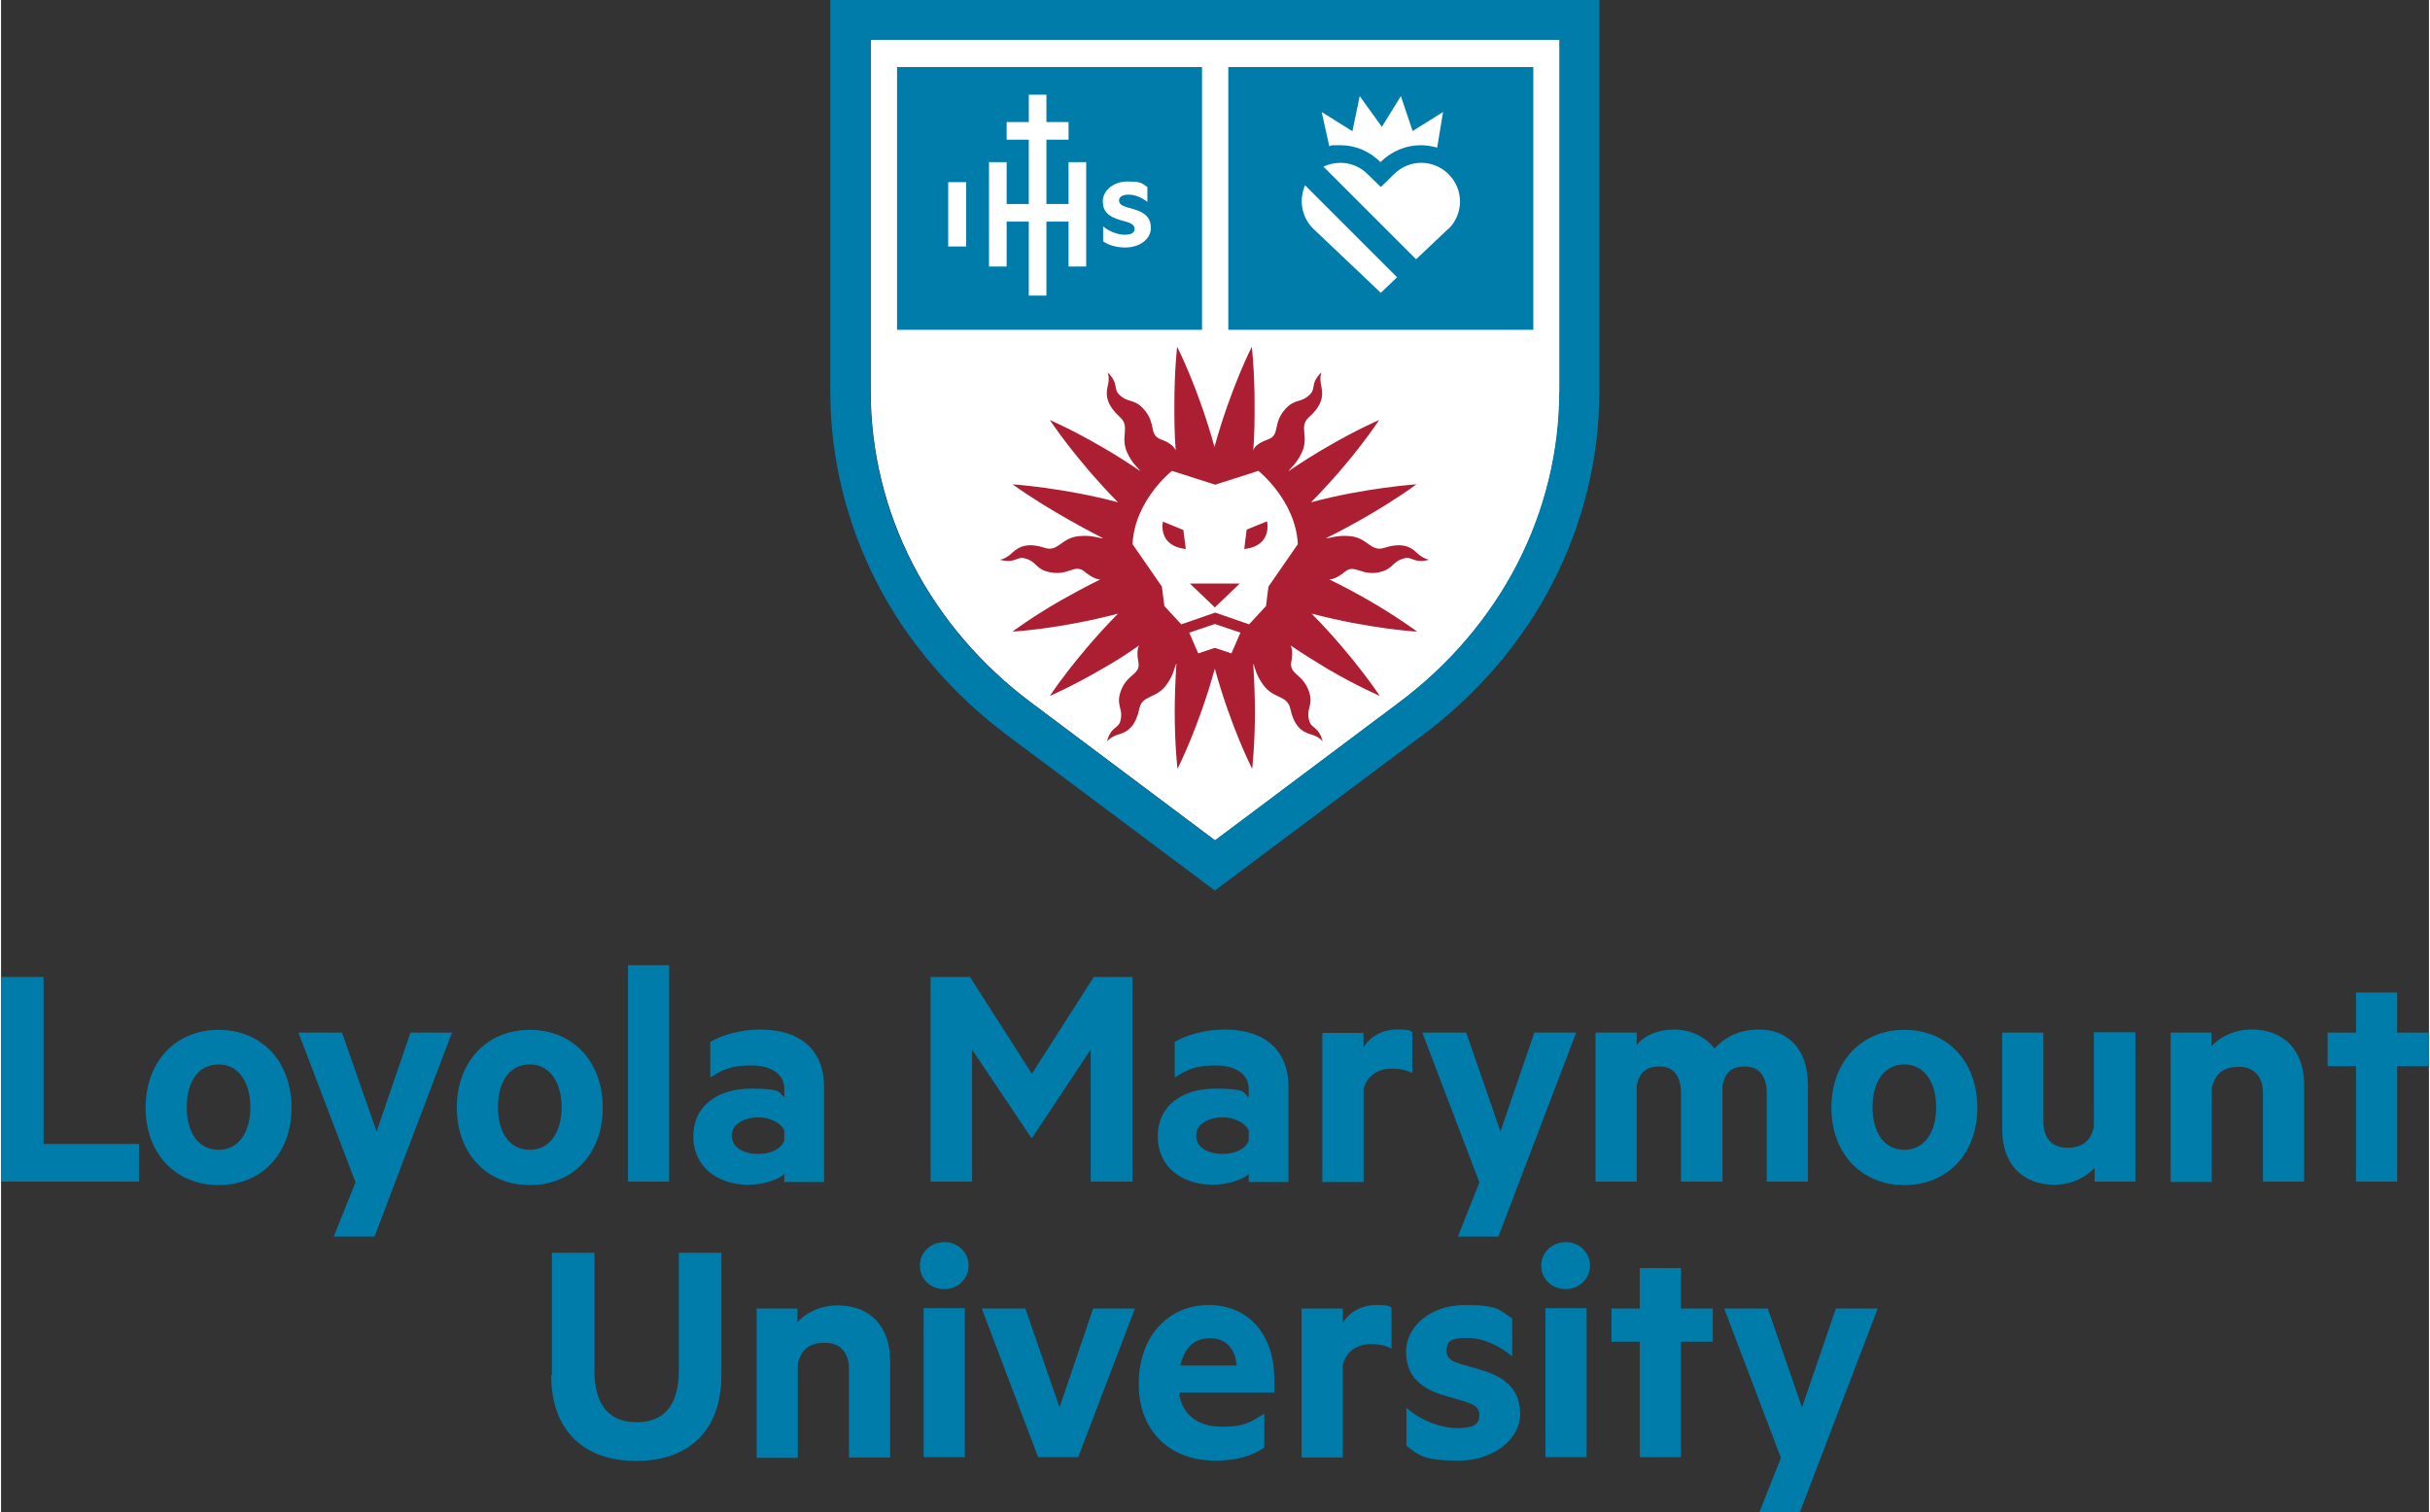
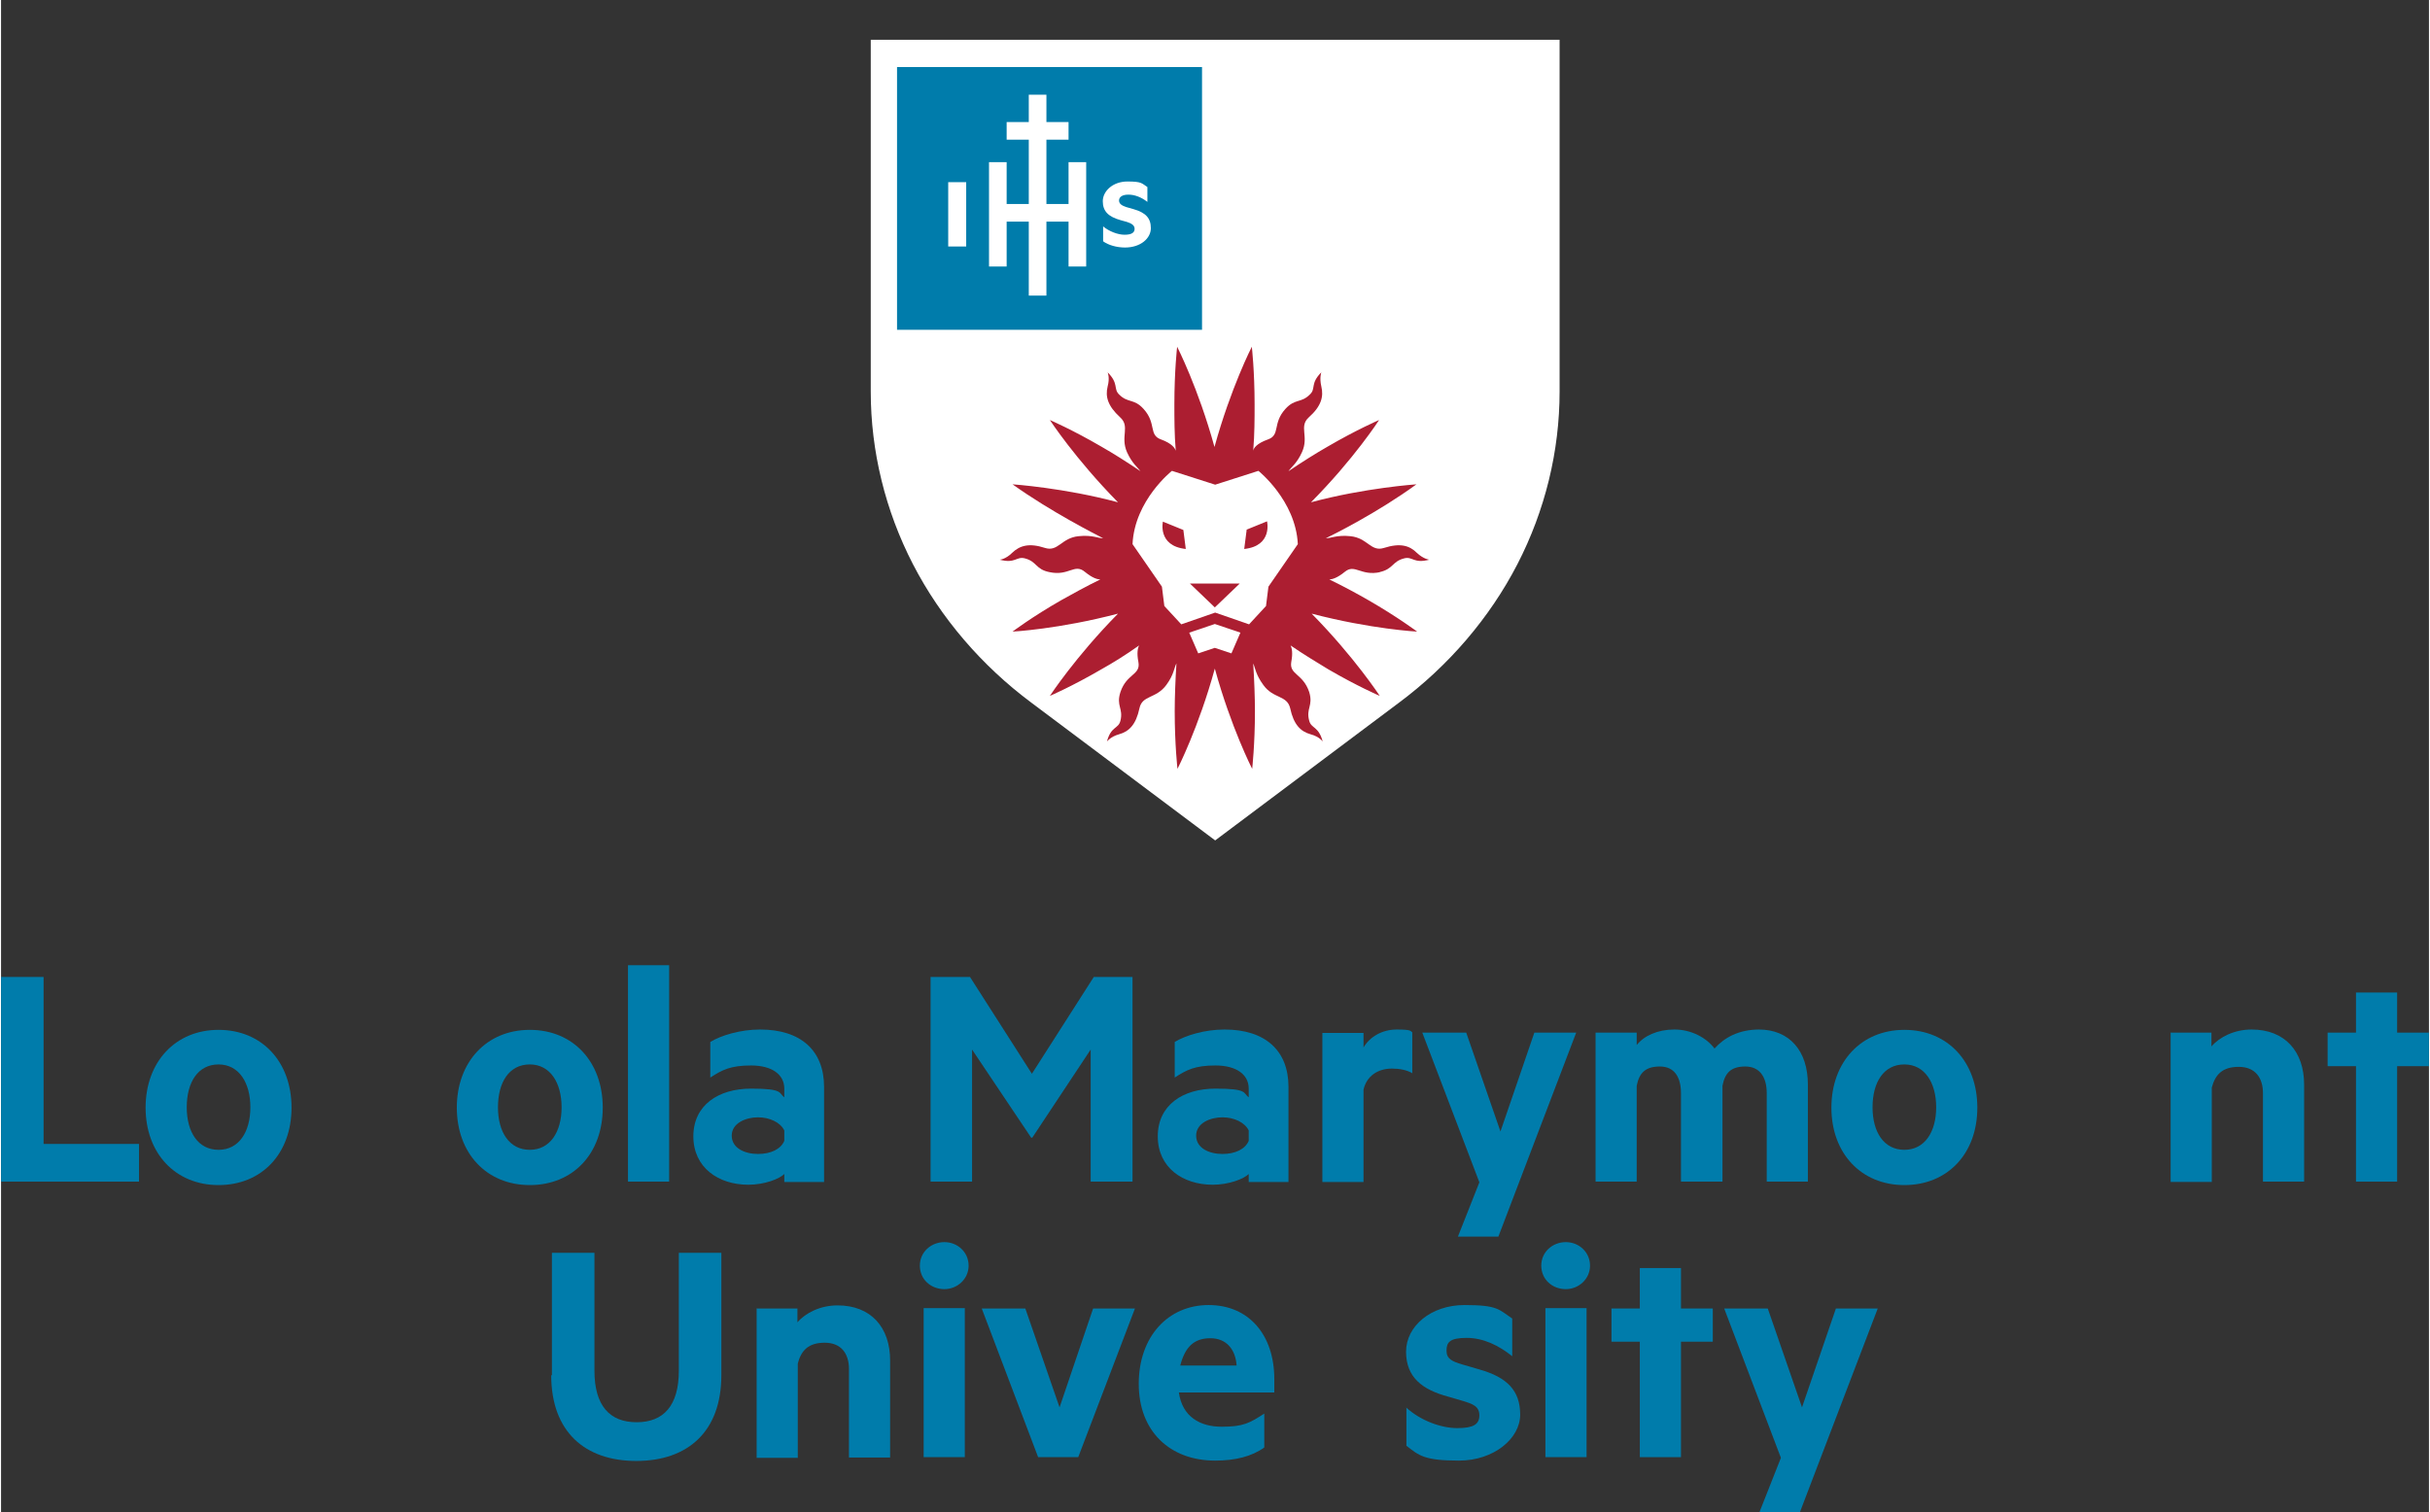
<svg xmlns="http://www.w3.org/2000/svg" id="a" data-name="Layer 1" width="9.8in" height="6.1in" viewBox="0 0 702.1 437.4">
  <rect x="0" y="0" width="702.1" height="437.4" fill="#333333" stroke="none" />
  <defs>
    <style>      .b {        fill: #ac1e31;      }      .b, .c, .d {        stroke-width: 0px;      }      .c {        fill: #fff;      }      .d {        fill: #007cab;      }    </style>
  </defs>
  <g>
    <polygon class="d" points="0 282.6 12.3 282.6 12.3 330.9 39.9 330.9 39.9 341.8 0 341.8 0 282.6" />
    <path class="d" d="M62.9,342.8c-12.5,0-21.1-9.2-21.1-22.4s8.6-22.5,21.1-22.5,21.1,9.2,21.1,22.5-8.6,22.4-21.1,22.4M62.9,307.9c-6,0-9.2,5.2-9.2,12.4s3.3,12.3,9.2,12.3,9.2-5.2,9.2-12.3-3.3-12.4-9.2-12.4" />
-     <polygon class="d" points="96.2 357.7 102.5 342 86 298.7 98.6 298.7 108.6 327.3 118.4 298.7 130.4 298.7 108 357.7 96.2 357.7" />
    <path class="d" d="M152.9,342.8c-12.5,0-21.1-9.2-21.1-22.4s8.6-22.5,21.1-22.5,21.1,9.2,21.1,22.5-8.6,22.4-21.1,22.4M152.9,307.9c-6,0-9.2,5.2-9.2,12.4s3.3,12.3,9.2,12.3,9.2-5.2,9.2-12.3-3.3-12.4-9.2-12.4" />
    <rect class="d" x="181.3" y="279.2" width="11.9" height="62.6" />
    <path class="d" d="M226.5,314.9c0-4.1-3.6-6.7-9.6-6.7s-8.4,1.3-11.8,3.5v-10.3c3.1-1.9,8.7-3.6,14.4-3.6,11.8,0,18.5,6.1,18.5,16.6v27.5h-11.5v-2.3c-1.4,1.4-5.7,3.1-10.4,3.1-8.7,0-15.9-5-15.9-14s7.2-13.8,16.7-13.8,7.9,1.3,9.6,2.5v-2.4ZM226.5,327c-1.1-2.3-4.2-3.8-7.6-3.8s-7.6,1.6-7.6,5.3,3.9,5.3,7.6,5.3,6.6-1.4,7.6-3.8v-3.1Z" />
    <polygon class="d" points="297.9 329.1 280.8 303.6 280.8 341.8 268.8 341.8 268.8 282.6 280.2 282.6 298.1 310.6 316 282.6 327.2 282.6 327.2 341.8 315.1 341.8 315.1 303.6 298.2 329.1 297.9 329.1" />
    <path class="d" d="M360.8,314.9c0-4.1-3.6-6.7-9.6-6.7s-8.4,1.3-11.8,3.5v-10.3c3.1-1.9,8.7-3.6,14.4-3.6,11.8,0,18.5,6.1,18.5,16.6v27.5h-11.5v-2.3c-1.4,1.4-5.7,3.1-10.4,3.1-8.7,0-15.9-5-15.9-14s7.2-13.8,16.7-13.8,7.9,1.3,9.6,2.5v-2.4ZM360.8,327c-1.1-2.3-4.2-3.8-7.6-3.8s-7.6,1.6-7.6,5.3,3.9,5.3,7.6,5.3,6.6-1.4,7.6-3.8v-3.1Z" />
    <path class="d" d="M408.2,310.5c-1.6-1-3.8-1.4-6-1.4-4,0-7.3,2.1-8.2,6.1v26.7h-11.9v-43.1h11.9v4.2c1.8-3.1,5.4-5.2,9.6-5.2s3.9.4,4.5.8v11.9Z" />
    <polygon class="d" points="421.3 357.7 427.5 342 411 298.7 423.7 298.7 433.6 327.3 443.4 298.7 455.5 298.7 433 357.7 421.3 357.7" />
    <path class="d" d="M508.3,297.8c8.9,0,14.2,6.2,14.2,15.9v28.1h-11.9v-25.6c0-4.6-2-7.7-6.2-7.7s-5.9,1.9-6.6,5.6v27.7h-12v-25.6c0-4.6-1.9-7.7-6.1-7.7s-6,1.9-6.7,5.6v27.7h-11.9v-43.1h11.9v3.6c2.1-2.7,6.1-4.5,10.9-4.5s9.2,2.3,11.6,5.5c2.8-3.1,6.9-5.5,13-5.5" />
    <path class="d" d="M550.4,342.8c-12.5,0-21.1-9.2-21.1-22.4s8.6-22.5,21.1-22.5,21.1,9.2,21.1,22.5-8.6,22.4-21.1,22.4M550.4,307.9c-6,0-9.2,5.2-9.2,12.4s3.3,12.3,9.2,12.3,9.2-5.2,9.2-12.3-3.3-12.4-9.2-12.4" />
-     <path class="d" d="M617.3,341.8h-11.9v-4c-2.4,2.7-6.6,4.9-11.6,4.9-9.6,0-15.1-6.4-15.1-15.9v-28.1h11.9v25.7c0,4.5,2.2,7.6,6.9,7.6s6.8-2.2,7.7-6v-27.4h12v43.1Z" />
    <path class="d" d="M627.3,298.7h11.9v4c2.3-2.7,6.6-4.9,11.6-4.9,9.7,0,15.2,6.4,15.2,15.9v28.1h-11.9v-25.6c0-4.5-2.3-7.6-7-7.6s-6.8,2.2-7.8,6v27.3h-11.9v-43.1Z" />
    <polygon class="d" points="692.9 341.8 681 341.8 681 308.4 672.8 308.4 672.8 298.7 681 298.7 681 287.1 692.9 287.1 692.9 298.7 702.1 298.7 702.1 308.4 692.9 308.4 692.9 341.8" />
    <path class="d" d="M159.3,397.8v-35.4h12.3v34.1c0,10.1,4.4,14.9,12.2,14.9s12.2-4.8,12.2-14.9v-34.1h12.3v35.4c0,16.3-9.7,24.8-24.6,24.8s-24.6-8.5-24.6-24.8" />
    <path class="d" d="M218.4,378.5h11.9v4c2.3-2.7,6.6-4.9,11.6-4.9,9.7,0,15.2,6.4,15.2,15.9v28.1h-11.9v-25.6c0-4.5-2.3-7.6-7-7.6s-6.8,2.2-7.8,6v27.3h-11.9v-43.1Z" />
    <path class="d" d="M272.8,372.9c-3.9,0-7.1-2.8-7.1-6.8s3.3-6.8,7.1-6.8,7,2.9,7,6.8-3.3,6.8-7,6.8M278.7,421.5h-11.9v-43.1h11.9v43.1Z" />
    <polygon class="d" points="299.9 421.5 283.6 378.5 296.2 378.5 306.1 407.1 315.8 378.5 327.9 378.5 311.5 421.5 299.9 421.5" />
    <path class="d" d="M340.6,402.8c1,7,6.1,9.9,12.4,9.9s8.1-1.1,12.3-3.8v9.8c-3.6,2.6-8.4,3.8-14.2,3.8-13.1,0-22.1-8.5-22.1-22.2s8.5-22.8,20.2-22.8,19,8.7,19,21.4v3.9h-27.7ZM341,395h16.3c-.3-4.6-2.9-7.9-7.6-7.9s-7.3,2.5-8.7,7.9" />
-     <path class="d" d="M402.2,390.2c-1.6-1-3.8-1.4-6-1.4-4,0-7.3,2.1-8.2,6.1v26.7h-11.9v-43.1h11.9v4.2c1.8-3.1,5.4-5.2,9.6-5.2s3.9.4,4.5.8v11.9Z" />
    <path class="d" d="M406.3,407.1c4.1,3.8,10.1,6,14.8,6s6.4-1.1,6.4-3.7-1.9-3.3-4.9-4.2l-4.1-1.2c-7.5-2-12.2-5.6-12.2-13s7.2-13.5,16.9-13.5,9.9,1.3,13.8,3.9v10.9c-3.9-3.1-8.3-5.3-13.2-5.3s-5.8,1.3-5.8,3.7,1.6,3.1,4.6,4l4.8,1.4c8.2,2.3,11.9,6.2,11.9,13.1s-7.6,13.3-17.7,13.3-11.6-1.5-15.2-4.3v-11.1Z" />
    <path class="d" d="M452.5,372.9c-3.9,0-7.1-2.8-7.1-6.8s3.3-6.8,7.1-6.8,7,2.9,7,6.8-3.3,6.8-7,6.8M458.5,421.5h-11.9v-43.1h11.9v43.1Z" />
    <polygon class="d" points="485.8 421.5 473.9 421.5 473.9 388.1 465.7 388.1 465.7 378.5 473.9 378.5 473.9 366.8 485.8 366.8 485.8 378.5 495 378.5 495 388.1 485.8 388.1 485.8 421.5" />
    <polygon class="d" points="508.5 437.4 514.7 421.7 498.3 378.5 510.9 378.5 520.8 407.1 530.6 378.5 542.7 378.5 520.2 437.4 508.5 437.4" />
  </g>
  <path class="c" d="M450.7,11.5v101.8c0,17.2-4.2,34.4-12.2,49.9-8,15.5-19.9,29.4-34.3,40.1l-53.1,39.8-53.1-39.8c-14.4-10.7-26.3-24.6-34.3-40.1-8-15.5-12.2-32.7-12.2-49.9V11.5h199.3Z" />
-   <path class="d" d="M462.2,0v113.4c0,19-4.7,38.1-13.5,55.2-8.8,17.1-21.8,32.3-37.7,44.1l-60,44.9-60-44.9c-15.8-11.8-28.9-27-37.7-44.1-8.8-17.1-13.5-36.2-13.5-55.2V0h222.4ZM450.7,113.4V11.5h-199.3v101.8c0,17.2,4.2,34.4,12.2,49.9,8,15.5,19.9,29.4,34.3,40.1l53.1,39.8,53.1-39.8c14.4-10.7,26.3-24.6,34.3-40.1,8-15.5,12.2-32.7,12.2-49.9" />
  <path class="d" d="M347.3,19.4h-88.2v76h88.2V19.4ZM279.1,71.3h-5.2v-18.6h5.2v18.6ZM313.8,77.1h-5.1v-13h-6.4v21.4h-5.1v-21.4h-6.4v13h-5.1v-30.2h5.1v12.1h6.4v-18.6h-6.4v-5.1h6.4v-7.9h5.1v7.9h6.4v5.1h-6.4v18.6h6.4v-12.1h5.1v30.2ZM325.1,71.6c-2.5,0-4.9-.7-6.4-1.8v-4.3c1.7,1.4,4.2,2.4,6.2,2.4s2.9-.6,2.9-1.7-1-1.6-2.2-2l-1.8-.5c-3.6-1-5.2-2.6-5.2-5.5s2.9-5.7,7.1-5.7,4.1.5,5.8,1.6v4.3c-1.8-1.4-3.7-2.1-5.5-2.1s-2.7.7-2.7,1.7.9,1.5,2.1,1.9l2.1.6c3.5,1,5,2.6,5,5.5s-2.9,5.6-7.5,5.6" />
-   <path class="d" d="M443.1,19.4h-88.2v76h88.2V19.4ZM390.8,37.9l2.1-10.1,6.4,8.9,5.5-8.9,3.4,10.1,8.8-5.5-1.7,10.3c-1.5-.4-3.1-.7-4.7-.7-4.3,0-8.4,1.7-11.5,4.7l-.2.2-.2-.2c-3.1-3-7.1-4.7-11.4-4.7s-2.1.1-3.2.3l-2.2-9.9,8.8,5.5ZM399,84.7l-19.6-18.6c-3.4-3.4-4.1-8.4-2.3-12.5l26.6,26.6-4.7,4.5ZM418.5,66.2l-9.3,8.8-26.8-26.8c1.5-.7,3.2-1.1,4.9-1.1,2.9,0,5.7,1.1,7.9,3.3l3.8,3.7,3.8-3.7c2.2-2.2,5-3.3,7.9-3.3s5.7,1.1,7.9,3.3c4.4,4.4,4.4,11.4,0,15.8" />
  <path class="b" d="M398.6,165.5c4.1-.9,3.6-3.1,7.2-4,2.4-.6,2.7,1.6,7.2.4,0,0-1.7-.2-3.6-2-2.1-2.1-4.8-2.9-9.5-1.4-3.8,1.2-4.7-2.9-9.7-3.4-3.9-.4-5.6.6-7.1.6h0c2.1-1,15.1-7.5,26.2-15.6,0,0-14.9,1-30.5,5.2,12.5-12.6,19.7-23.8,19.7-23.8,0,0-6.5,2.8-14.9,7.7-3.5,2-7.3,4.4-11.3,7.1.8-1.2,2.4-2.2,3.9-5.5,2.1-4.6-1-7.4,2-10.1,3.6-3.2,4.3-6,3.6-8.9-.6-2.6,0-4.1,0-4.1-3.3,3.3-1.5,4.7-3.3,6.4-2.6,2.6-4.3,1.1-7.1,4.2-3.8,4.2-1.4,7.5-5,8.8-3.4,1.2-4.2,2.6-4.3,3.3.4-4.8.4-9.4.4-13.4,0-9.7-.8-16.7-.8-16.7,0,0-6.1,11.9-10.8,29-4.7-17.1-10.8-29-10.8-29,0,0-.8,7-.8,16.7,0,4,0,8.6.4,13.4-.2-.7-1-2.1-4.3-3.3-3.6-1.3-1.2-4.6-5-8.8-2.8-3.1-4.5-1.6-7.1-4.2-1.7-1.7,0-3.1-3.3-6.4,0,0,.7,1.5,0,4.1-.7,2.9,0,5.6,3.6,8.9,3,2.7,0,5.5,2,10.1,1.5,3.3,3.1,4.4,3.9,5.5-4-2.7-7.8-5.1-11.3-7.1-8.4-4.9-14.9-7.7-14.9-7.7,0,0,7.3,11.2,19.7,23.8-15.6-4.2-30.5-5.2-30.5-5.2,11.2,8,24.1,14.5,26.2,15.6h0c-1.5,0-3.1-1-7.1-.6-5,.5-5.9,4.6-9.7,3.4-4.6-1.5-7.3-.7-9.5,1.4-1.9,1.9-3.6,2-3.6,2,4.5,1.2,4.8-1,7.2-.4,3.6.9,3.1,3.2,7.2,4,5.6,1.2,7.2-2.6,10.2-.1,2.2,1.8,3.6,2.2,4.5,2.2-4.1,2-7.9,4.1-11.3,6-8.4,4.8-14.1,9.1-14.1,9.1,0,0,13.4-.7,30.5-5.2-12.4,12.6-19.7,23.8-19.7,23.8,0,0,6.5-2.8,14.9-7.7,3.4-1.9,7.1-4.2,10.9-6.9-.4.8-.7,2.2-.2,4.8.7,3.8-3.4,3.3-5.2,8.7-1.3,4,.9,4.7,0,8.3-.6,2.4-2.7,1.5-3.9,6,0,0,1-1.4,3.5-2.1,2.9-.8,4.9-2.8,5.9-7.5.8-3.9,4.8-2.7,7.8-6.8,2.2-3,2.2-4.9,2.9-6.2-.3,4.6-.5,10-.5,13.8,0,9.7.8,16.7.8,16.7,0,0,6.1-11.9,10.8-29,4.7,17.1,10.8,29,10.8,29,0,0,.8-7,.8-16.7,0-3.8-.2-9.2-.5-13.8.6,1.3.7,3.2,2.9,6.2,2.9,4.1,6.9,2.9,7.8,6.8,1,4.7,3,6.7,5.9,7.5,2.6.7,3.5,2.1,3.5,2.1-1.2-4.5-3.3-3.7-3.9-6-1-3.6,1.2-4.3,0-8.3-1.8-5.4-5.8-5-5.2-8.7.5-2.6.2-4-.2-4.8,3.8,2.6,7.6,4.9,10.9,6.9,8.4,4.9,14.9,7.7,14.9,7.7,0,0-7.3-11.2-19.7-23.8,17.2,4.5,30.5,5.2,30.5,5.2,0,0-5.6-4.2-14.1-9.1-3.3-1.9-7.2-4-11.3-6,.8,0,2.3-.4,4.5-2.2,2.9-2.4,4.6,1.3,10.2.1" />
  <path class="c" d="M358.4,183l-2.6,6-4.8-1.6-4.8,1.6-2.6-6,7.4-2.5,7.4,2.5ZM375,157.4l-8.5,12.3-.7,5.6-4.9,5.3-9.8-3.4-9.8,3.4-4.9-5.3-.7-5.6-8.5-12.3c.6-12.7,11.4-21.2,11.4-21.2l12.5,4,12.5-4s10.8,8.6,11.4,21.2M358.3,168.8h-14.5l7.2,6.9,7.2-6.9ZM336,150.8s-1.7,7.1,6.6,8l-.7-5.5-5.9-2.4ZM360.2,153.3l-.7,5.5c8.3-.9,6.6-8,6.6-8l-5.9,2.4Z" />
</svg>